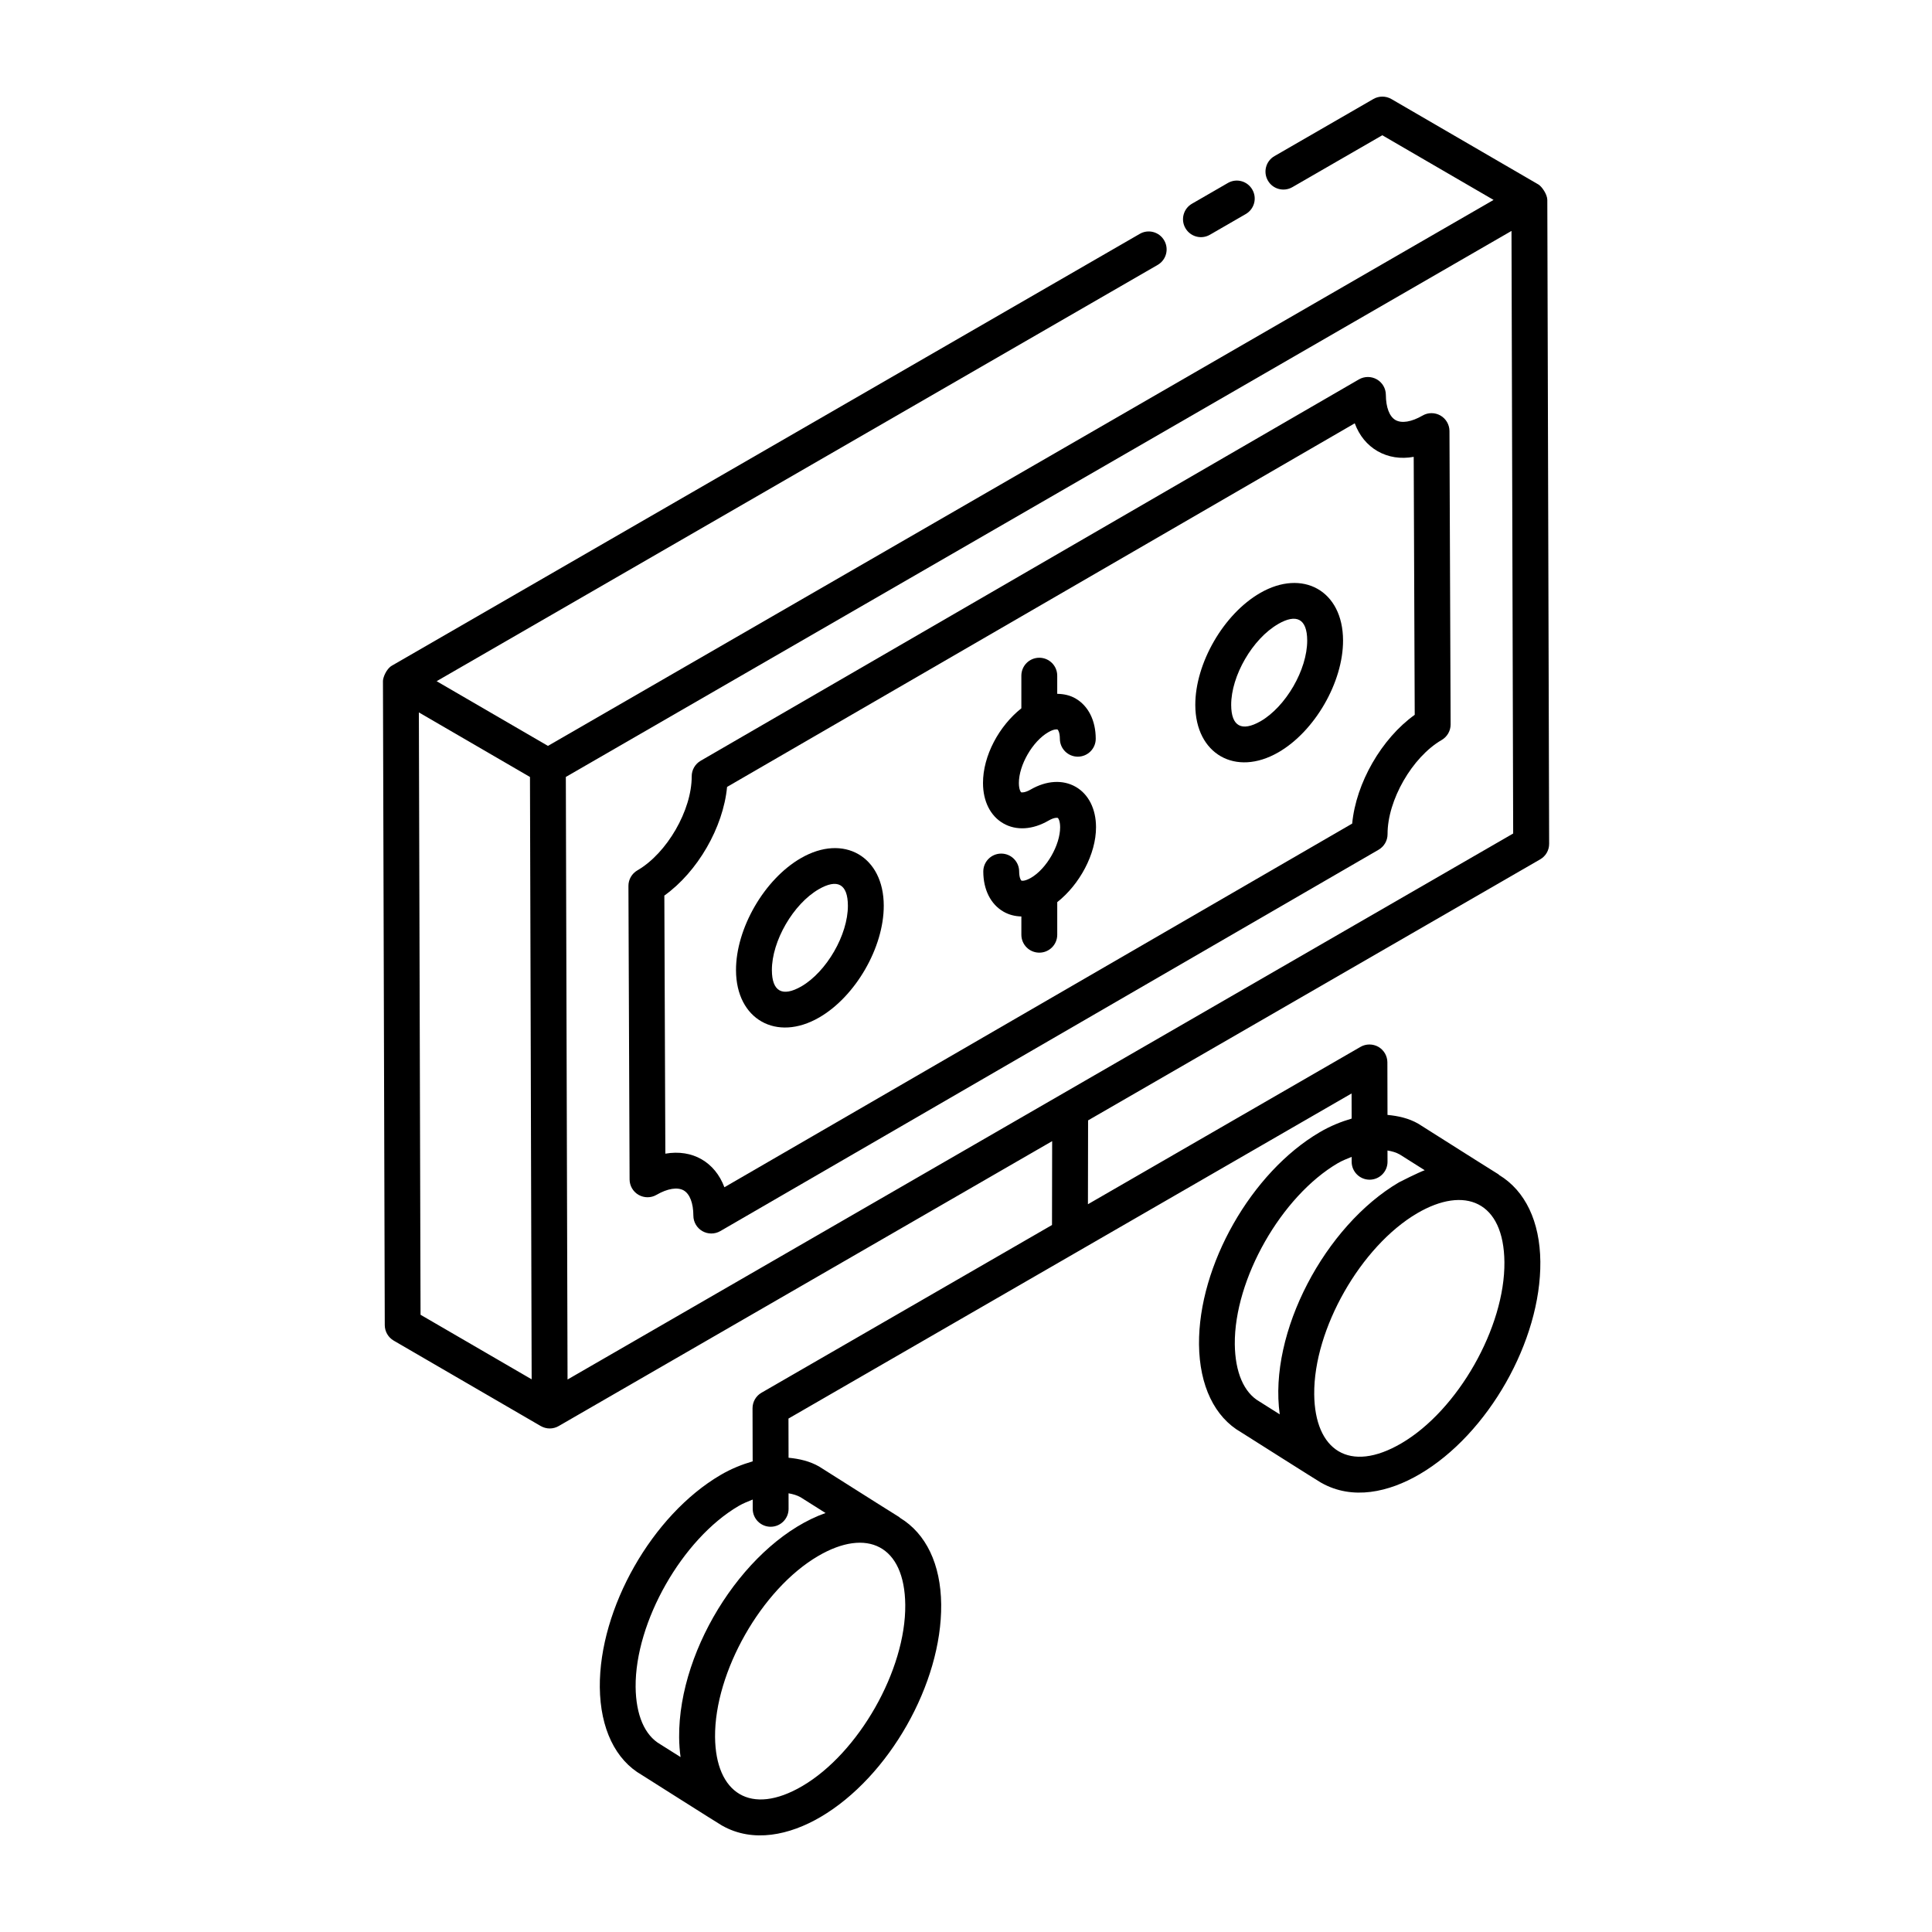
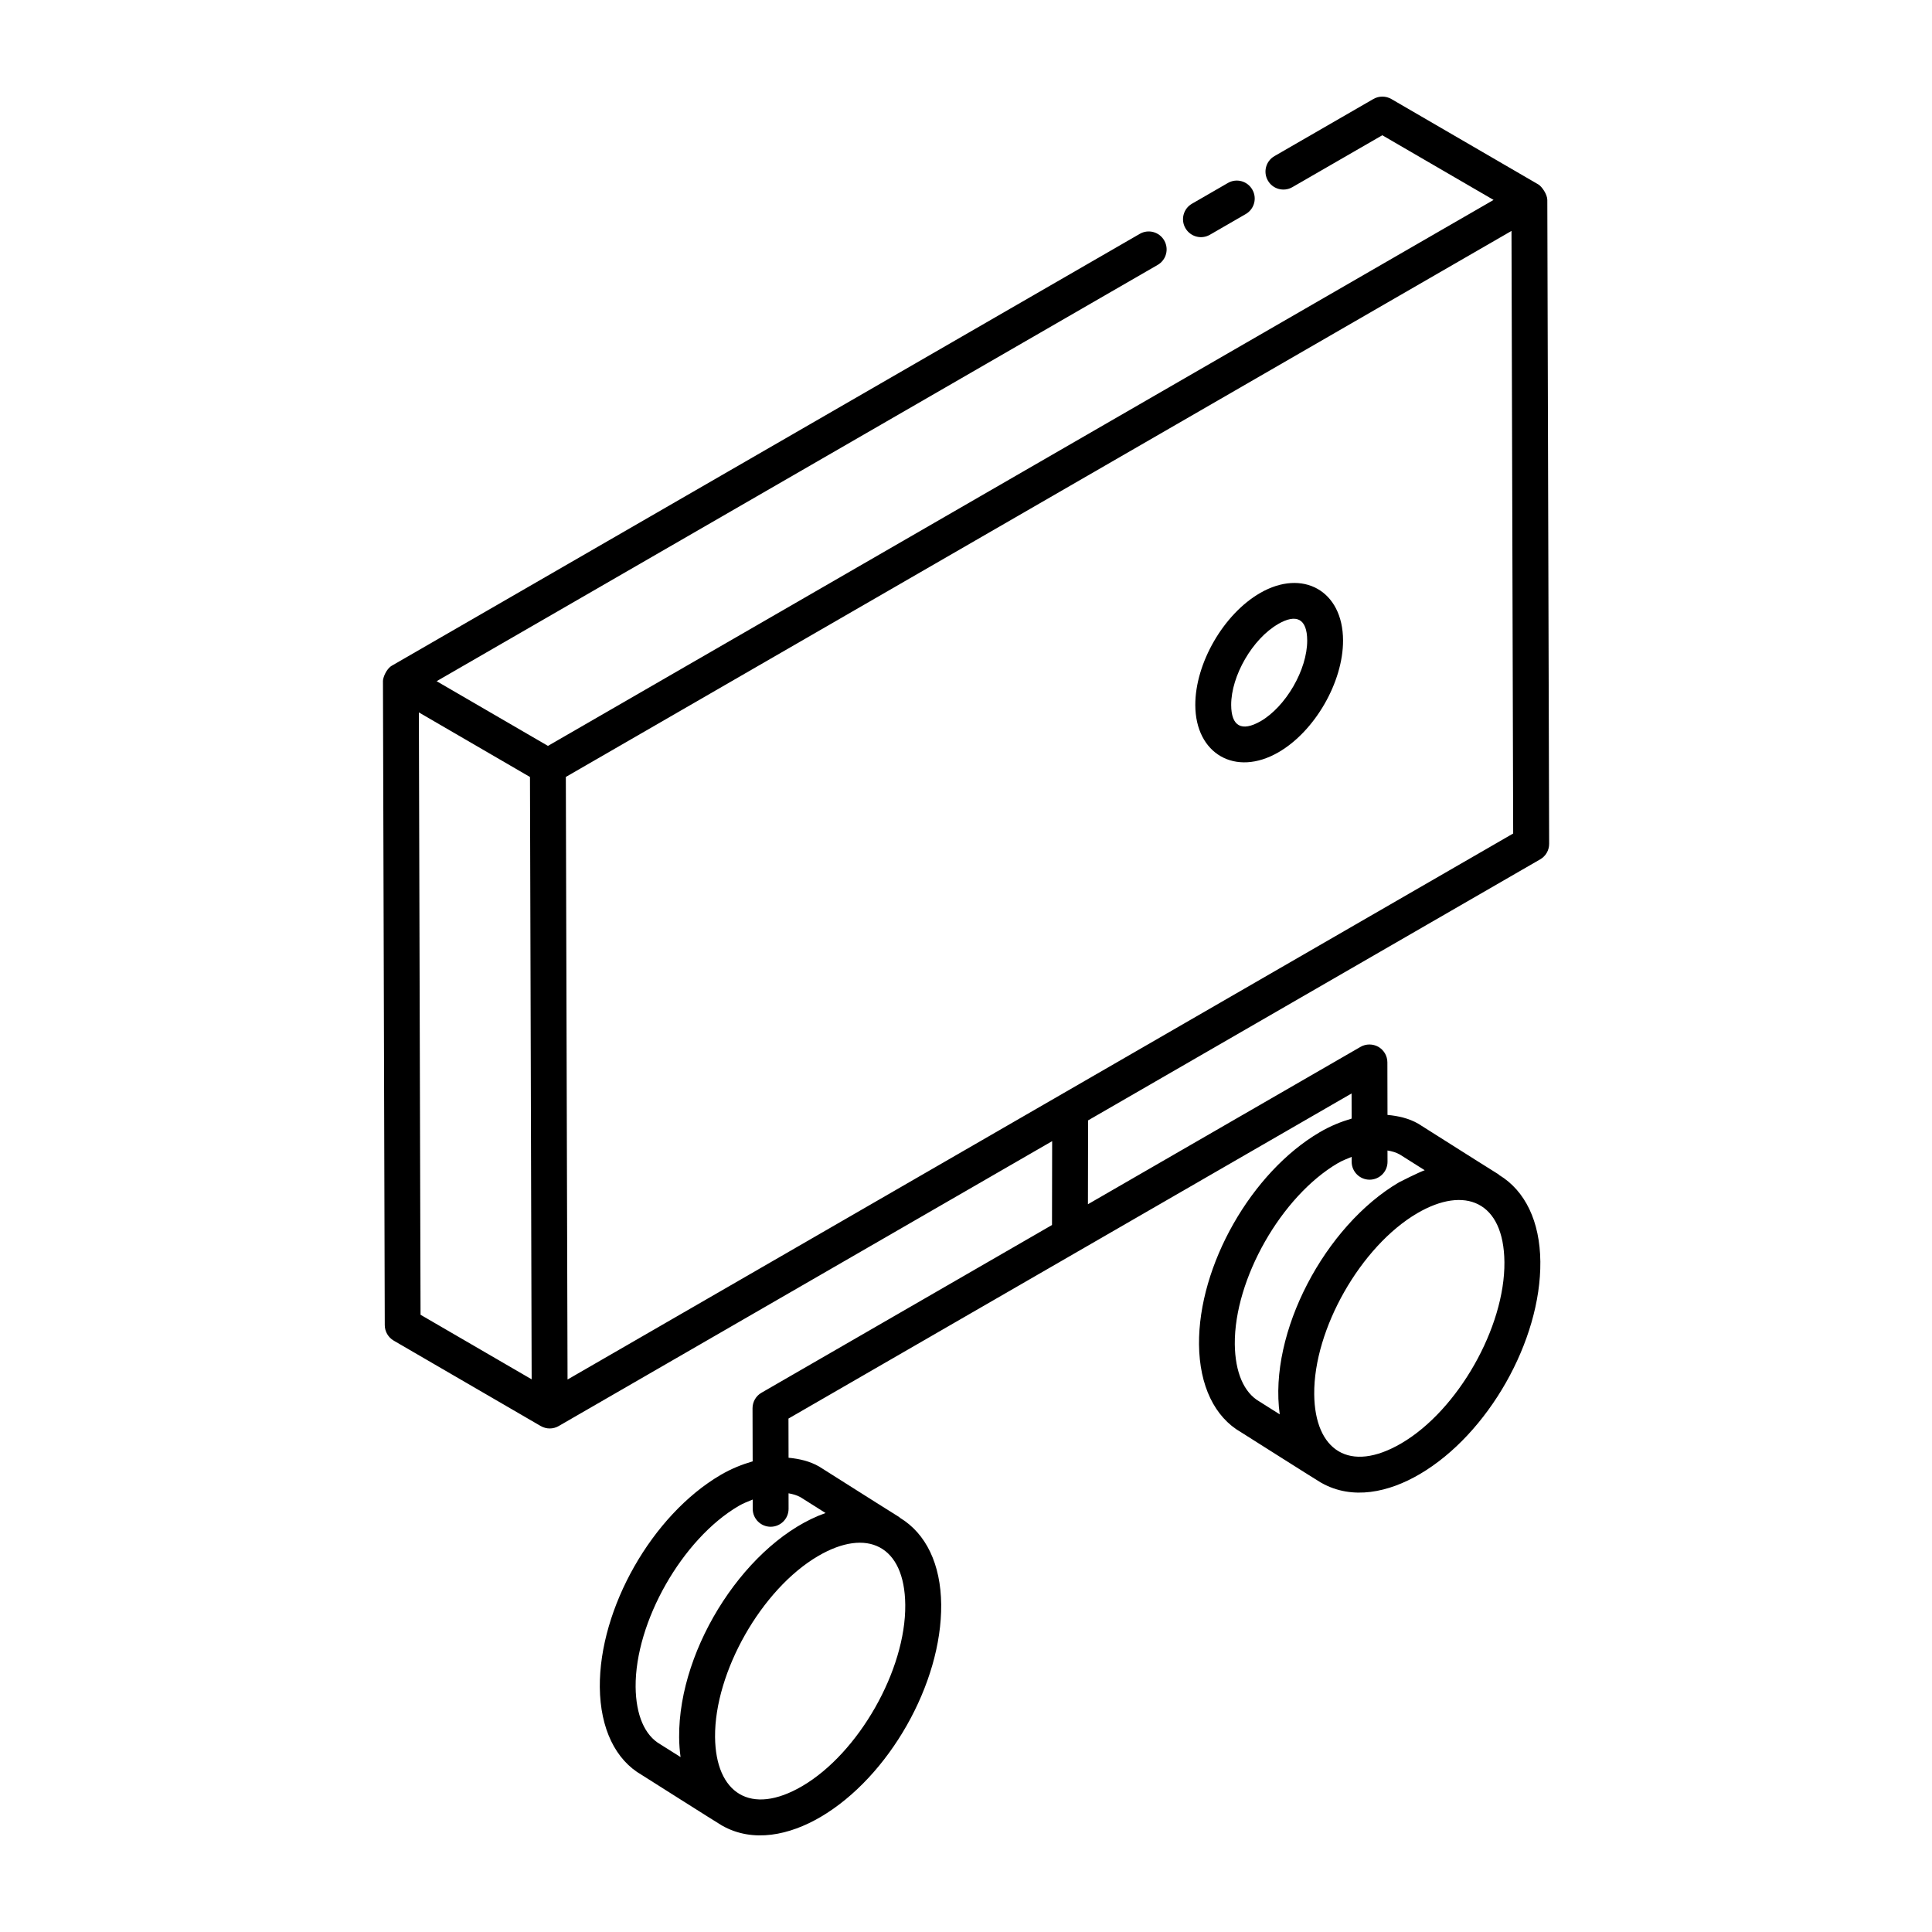
<svg xmlns="http://www.w3.org/2000/svg" fill="#000000" width="800px" height="800px" version="1.1" viewBox="144 144 512 512">
  <g>
    <path d="m551.68 192.88-38.961-22.641c-1.457-0.836-3.285-0.855-4.762 0l-26.215 15.133c-2.273 1.309-3.055 4.215-1.734 6.488 1.289 2.266 4.207 3.055 6.488 1.734l23.828-13.75 29.488 17.137-250.6 144.69-29.5-17.145 191.08-110.32c2.273-1.309 3.055-4.215 1.734-6.488-1.301-2.273-4.223-3.062-6.488-1.734l-198.18 114.42c-1.473 0.844-2.375 3.148-2.375 4.102 0 0.004 0.004 0.004 0.004 0.008 0 0.98 0.473 169.71 0.48 170.66 0.008 1.691 0.91 3.25 2.367 4.102l38.969 22.641c0.004 0.004 0.008 0 0.012 0.004 0.004 0 0.004 0.004 0.004 0.004 0.734 0.418 1.551 0.633 2.367 0.633 0.816 0 1.645-0.215 2.375-0.641l130.77-75.5-0.039 22.223-76.988 44.449c-1.477 0.844-2.375 2.422-2.375 4.121l0.035 14.066c-2.793 0.812-5.629 1.922-8.52 3.617-18.121 10.629-32.176 35.34-31.988 56.254 0.121 10.945 4.133 19.234 11.141 23.246 0.988 0.625 19.902 12.617 21.203 13.375 0.012 0.008 0.027 0.004 0.039 0.012 0.016 0.012 0.027 0.027 0.047 0.035 8.211 4.641 17.875 2.512 26.086-2.301 18.121-10.637 32.156-35.379 31.953-56.312-0.109-10.676-4.008-18.758-10.898-22.953-1.566-1.148 6.816 4.312-21.453-13.605-2.469-1.418-5.231-2.051-8.098-2.328l-0.023-10.383 149.23-86.156 0.016 6.66c-2.773 0.816-5.59 1.926-8.461 3.613-18.129 10.629-32.184 35.34-31.988 56.254 0.121 10.934 4.133 19.227 11.129 23.246 0.984 0.621 19.91 12.617 21.211 13.375 0.016 0.012 0.039 0.004 0.055 0.016 0.012 0.004 0.016 0.016 0.027 0.023 8.258 4.668 17.887 2.5 26.074-2.301 18.129-10.629 32.164-35.359 31.961-56.312-0.109-10.676-4.008-18.758-10.898-22.953-1.566-1.148 6.816 4.312-21.453-13.605-2.484-1.43-5.266-2.062-8.156-2.332l-0.031-13.922c0-1.699-0.91-3.258-2.375-4.113-1.484-0.836-3.285-0.844-4.754 0.008l-72.227 41.699 0.039-22.223 119.81-69.176c1.477-0.844 2.387-2.422 2.375-4.121l-0.484-170.63c-0.008-1.484-1.465-3.574-2.367-4.102zm-195.03 424.43c-13.742 8.066-23.004 1.891-23.152-12.969-0.156-17.23 12.336-39.203 27.293-47.965 12.918-7.574 22.957-2.867 23.113 12.922 0.168 17.258-12.32 39.238-27.254 48.012zm-0.484-76.52 6.617 4.176c-20.465 7.219-39.02 35.266-38.805 59.469 0.02 1.809 0.148 3.547 0.379 5.207l-5.375-3.387c-4.141-2.375-6.453-7.769-6.535-15.188-0.148-17.238 12.348-39.203 27.293-47.965 1.289-0.758 2.5-1.188 3.734-1.707l0.004 2.469c0.008 2.629 2.137 4.742 4.754 4.742h0.008c2.629-0.008 4.754-2.137 4.742-4.762l-0.008-4.102c1.152 0.199 2.238 0.508 3.191 1.047zm159.26-14.324c-13.848 8.125-22.996 1.855-23.145-12.969-0.168-17.285 12.375-39.219 27.281-47.965 12.613-7.387 22.961-3.176 23.125 12.922 0.168 17.266-12.316 39.25-27.262 48.012zm-0.477-76.52 6.617 4.176c-1.582 0.559-6.527 3.035-6.812 3.203-19.574 11.492-34.637 39.809-31.609 61.492l-5.383-3.398c-4.133-2.375-6.441-7.769-6.527-15.195-0.156-17.23 12.336-39.191 27.293-47.965 1.27-0.746 2.461-1.164 3.672-1.676l0.004 1.305c0.008 2.617 2.137 4.742 4.754 4.742h0.008c2.629-0.008 4.754-2.137 4.742-4.762l-0.008-2.977c1.172 0.195 2.281 0.504 3.25 1.055zm-259.5 42.48-0.445-159.63 29.445 17.113 0.117 41.656 0.328 117.97zm38.957 17.16-0.344-120.45-0.109-39.238 250.61-144.7 0.445 159.69z" />
-     <path d="m525.74 254.12c-1.477-0.836-3.285-0.844-4.742 0.008-2.934 1.691-5.523 2.125-7.176 1.188-1.605-0.918-2.535-3.352-2.555-6.676-0.008-1.699-0.918-3.258-2.387-4.102-1.477-0.836-3.277-0.844-4.754 0.008l-174.45 101.07c-1.465 0.855-2.375 2.422-2.367 4.133 0.027 8.969-6.562 20.375-14.391 24.906-1.477 0.855-2.387 2.434-2.375 4.133l0.305 77.766c0.008 1.699 0.918 3.258 2.387 4.102 1.477 0.836 3.285 0.844 4.742-0.008 2.941-1.699 5.559-2.106 7.203-1.18 1.625 0.938 2.562 3.371 2.57 6.691 0.008 1.699 0.918 3.258 2.387 4.102 1.441 0.82 3.234 0.863 4.754-0.008l174.46-101.07c1.465-0.855 2.375-2.422 2.367-4.133-0.027-8.996 6.535-20.422 14.344-24.945 1.465-0.855 2.375-2.434 2.367-4.133l-0.305-77.754c-0.012-1.695-0.922-3.254-2.387-4.098zm-23.395 108.14-166.37 96.375c-2.512-6.676-8.453-10.148-15.652-8.902l-0.266-68.395c8.82-6.305 15.605-18.055 16.625-28.797l166.34-96.359c1.207 3.25 3.258 5.773 6.062 7.391 2.84 1.617 6.125 2.125 9.562 1.496l0.27 68.359c-8.793 6.301-15.562 18.074-16.574 28.832z" />
    <path d="m477.95 301.15c-9.672 5.57-17.219 18.621-17.184 29.707 0.039 12.941 10.656 19.082 22.027 12.512 9.637-5.559 17.164-18.594 17.129-29.668-0.039-13.211-10.734-19.035-21.973-12.551zm0.094 33.996c-4.996 2.836-7.75 1.332-7.769-4.324-0.02-7.723 5.672-17.547 12.43-21.434v-0.012c4.82-2.789 7.695-1.469 7.715 4.363 0.016 7.711-5.648 17.516-12.375 21.406z" />
-     <path d="m356.24 371.42c-9.672 5.578-17.23 18.633-17.191 29.715 0.039 13.023 10.73 19.043 22.039 12.512 9.637-5.559 17.156-18.594 17.117-29.66-0.02-12.988-10.586-19.152-21.965-12.566zm0.094 34.004c-4.984 2.84-7.758 1.344-7.777-4.324-0.02-7.715 5.672-17.547 12.438-21.453 4.863-2.805 7.684-1.469 7.703 4.371 0.02 7.711-5.644 17.516-12.363 21.406z" />
-     <path d="m429.08 352.52c-3.418-1.957-7.762-1.699-11.957 0.723-1.523 0.871-2.375 0.781-2.508 0.723-0.113-0.074-0.594-0.723-0.602-2.449-0.008-4.773 3.629-11.066 7.789-13.469 1.496-0.871 2.328-0.789 2.461-0.715 0.121 0.066 0.602 0.723 0.613 2.449 0.008 2.629 2.137 4.742 4.754 4.742h0.008c2.629-0.008 4.754-2.144 4.742-4.762-0.008-4.828-1.969-8.715-5.375-10.676-1.457-0.84-3.106-1.188-4.828-1.215v-4.809c0-2.629-2.125-4.754-4.754-4.754-2.629 0-4.754 2.125-4.754 4.754v8.648c-5.902 4.664-10.188 12.57-10.164 19.824 0.008 4.828 1.969 8.707 5.375 10.668 3.418 1.977 7.797 1.699 11.992-0.734 1.531-0.883 2.328-0.77 2.461-0.707 0.121 0.066 0.602 0.723 0.613 2.449 0.008 4.762-3.609 11.039-7.75 13.434-1.551 0.891-2.387 0.797-2.516 0.723-0.113-0.066-0.586-0.715-0.594-2.414-0.008-2.629-2.137-4.742-4.754-4.742h-0.008c-2.629 0.008-4.754 2.144-4.742 4.762 0.008 4.809 1.969 8.68 5.356 10.629 1.434 0.828 3.047 1.23 4.734 1.273v4.836c0 2.629 2.125 4.754 4.754 4.754 2.629 0 4.754-2.125 4.754-4.754v-8.633c5.883-4.625 10.301-12.711 10.277-19.887-0.012-4.82-1.98-8.711-5.379-10.672z" />
    <path d="m464.64 206.21 9.496-5.484c2.273-1.309 3.055-4.215 1.734-6.488-1.316-2.285-4.215-3.062-6.488-1.734l-9.496 5.484c-2.273 1.309-3.055 4.215-1.734 6.488 1.316 2.269 4.219 3.051 6.488 1.734z" />
  </g>
</svg>